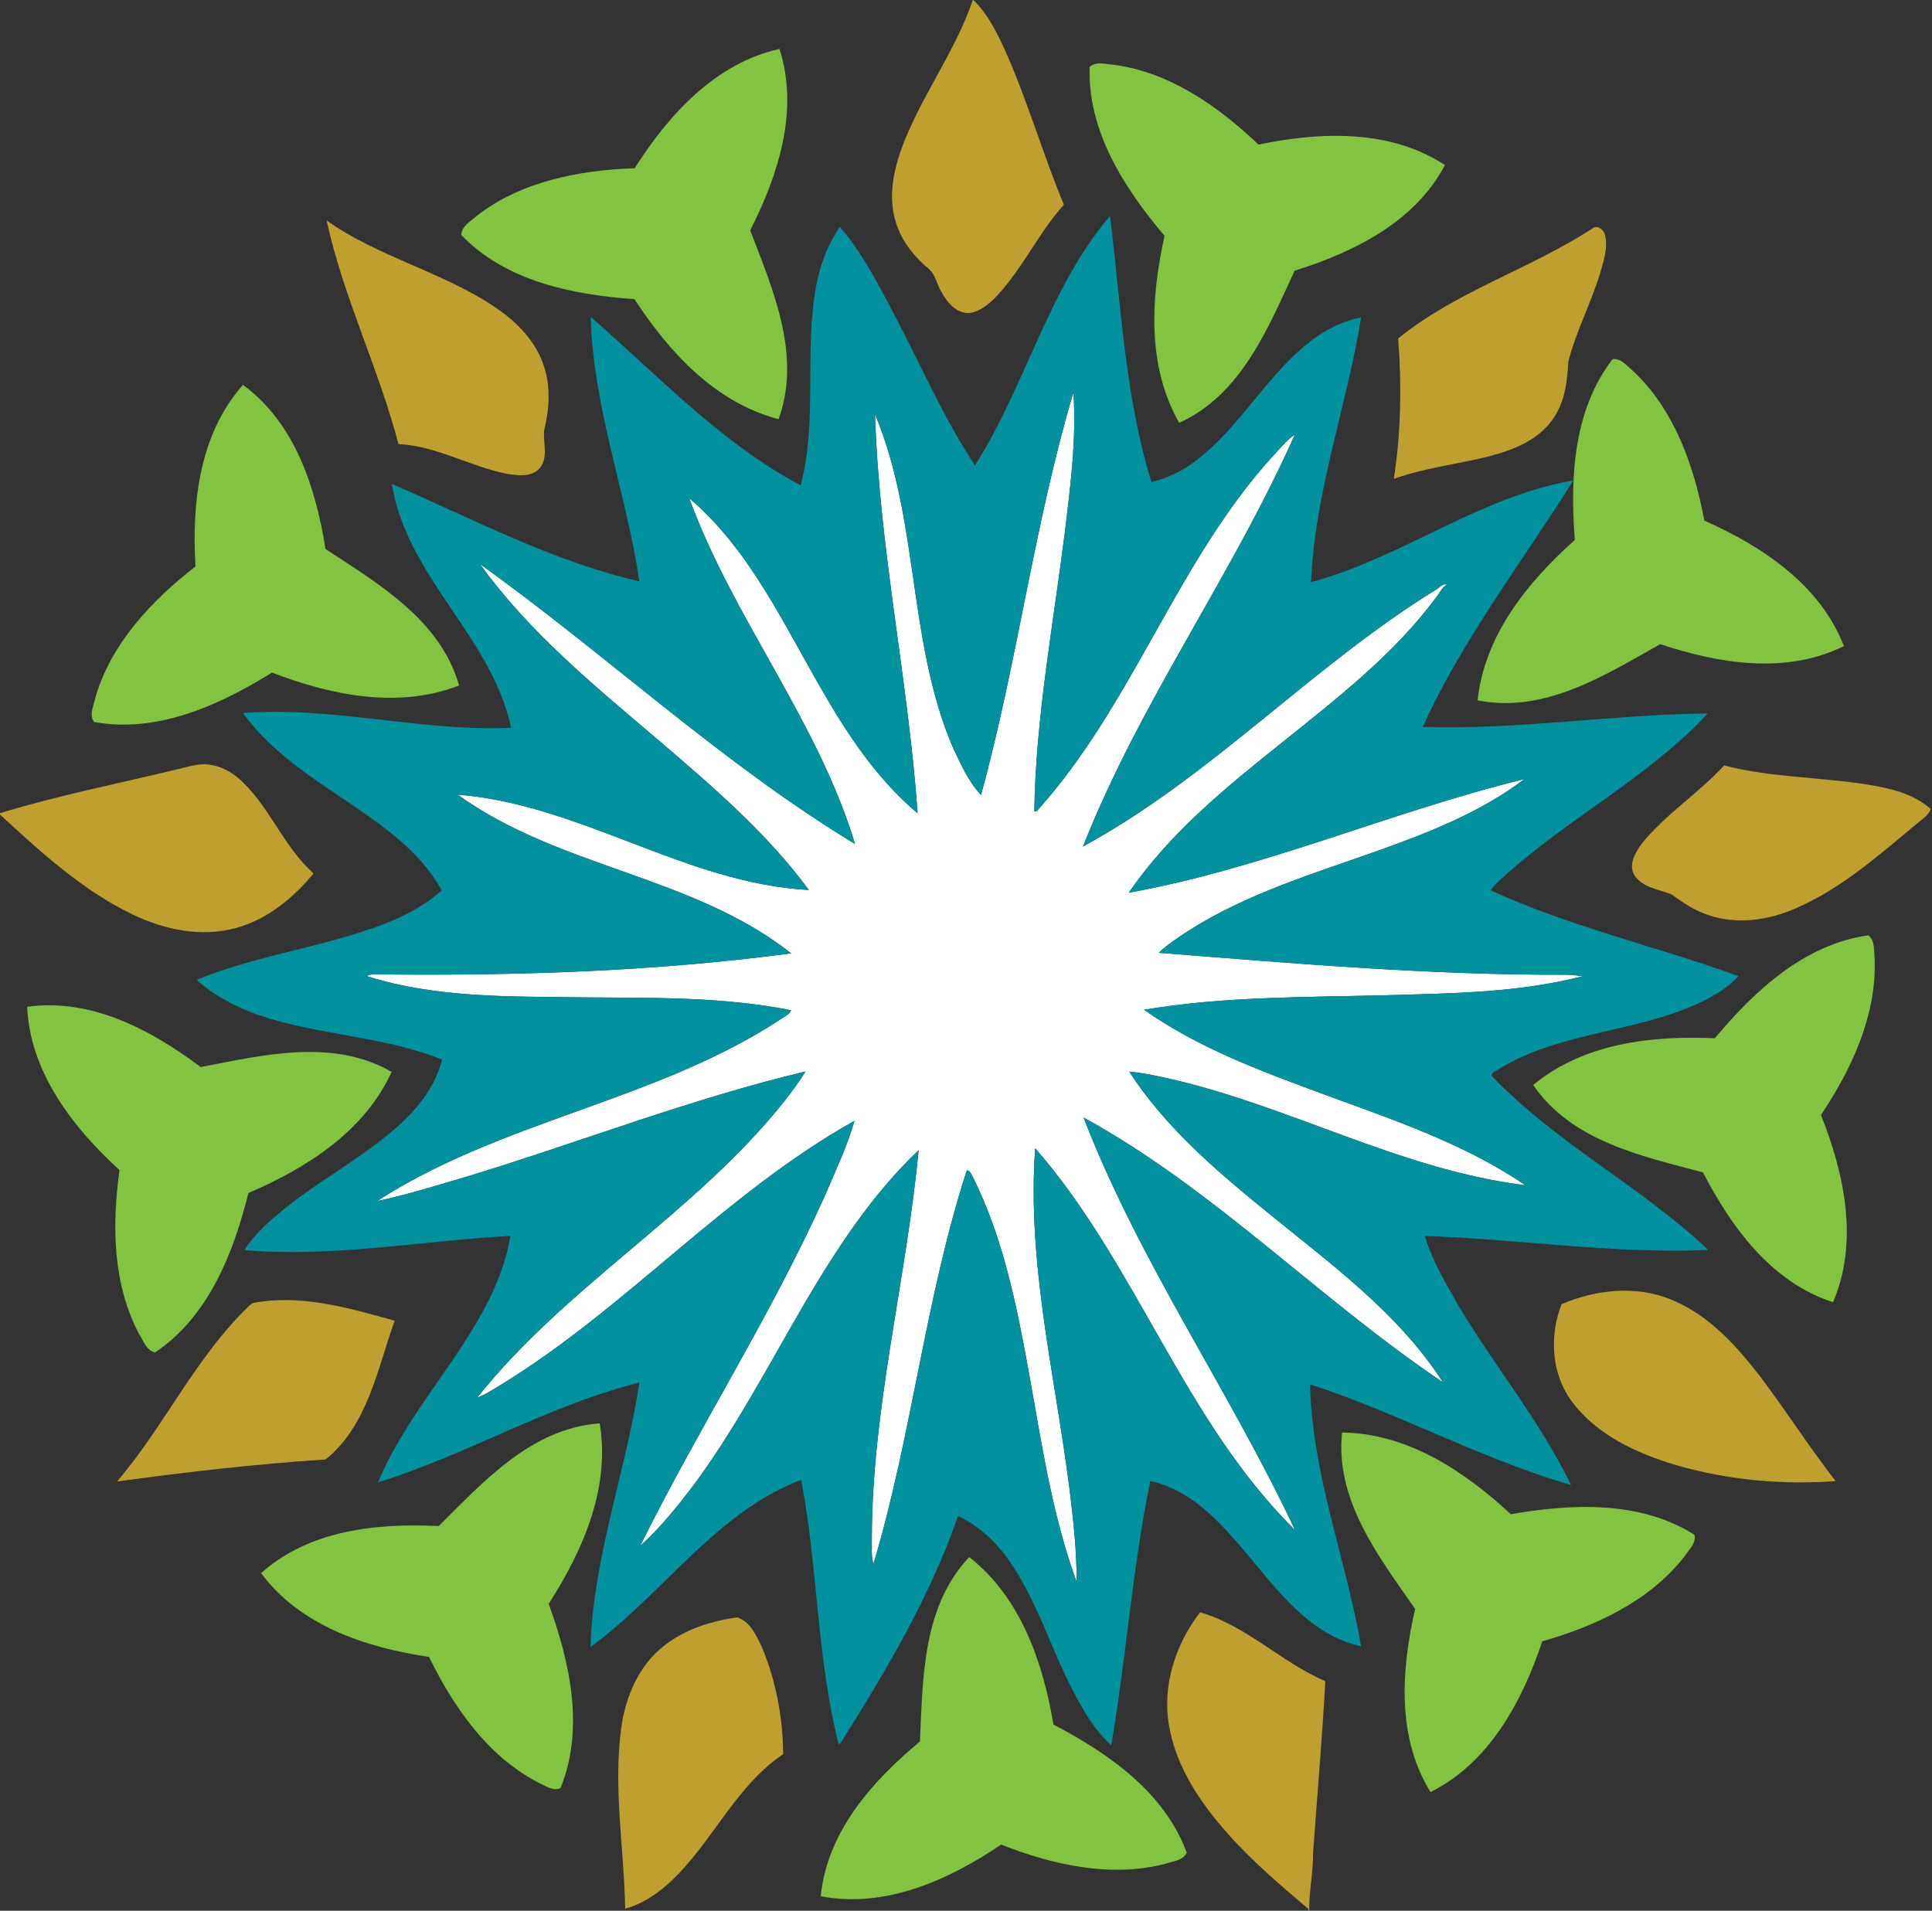
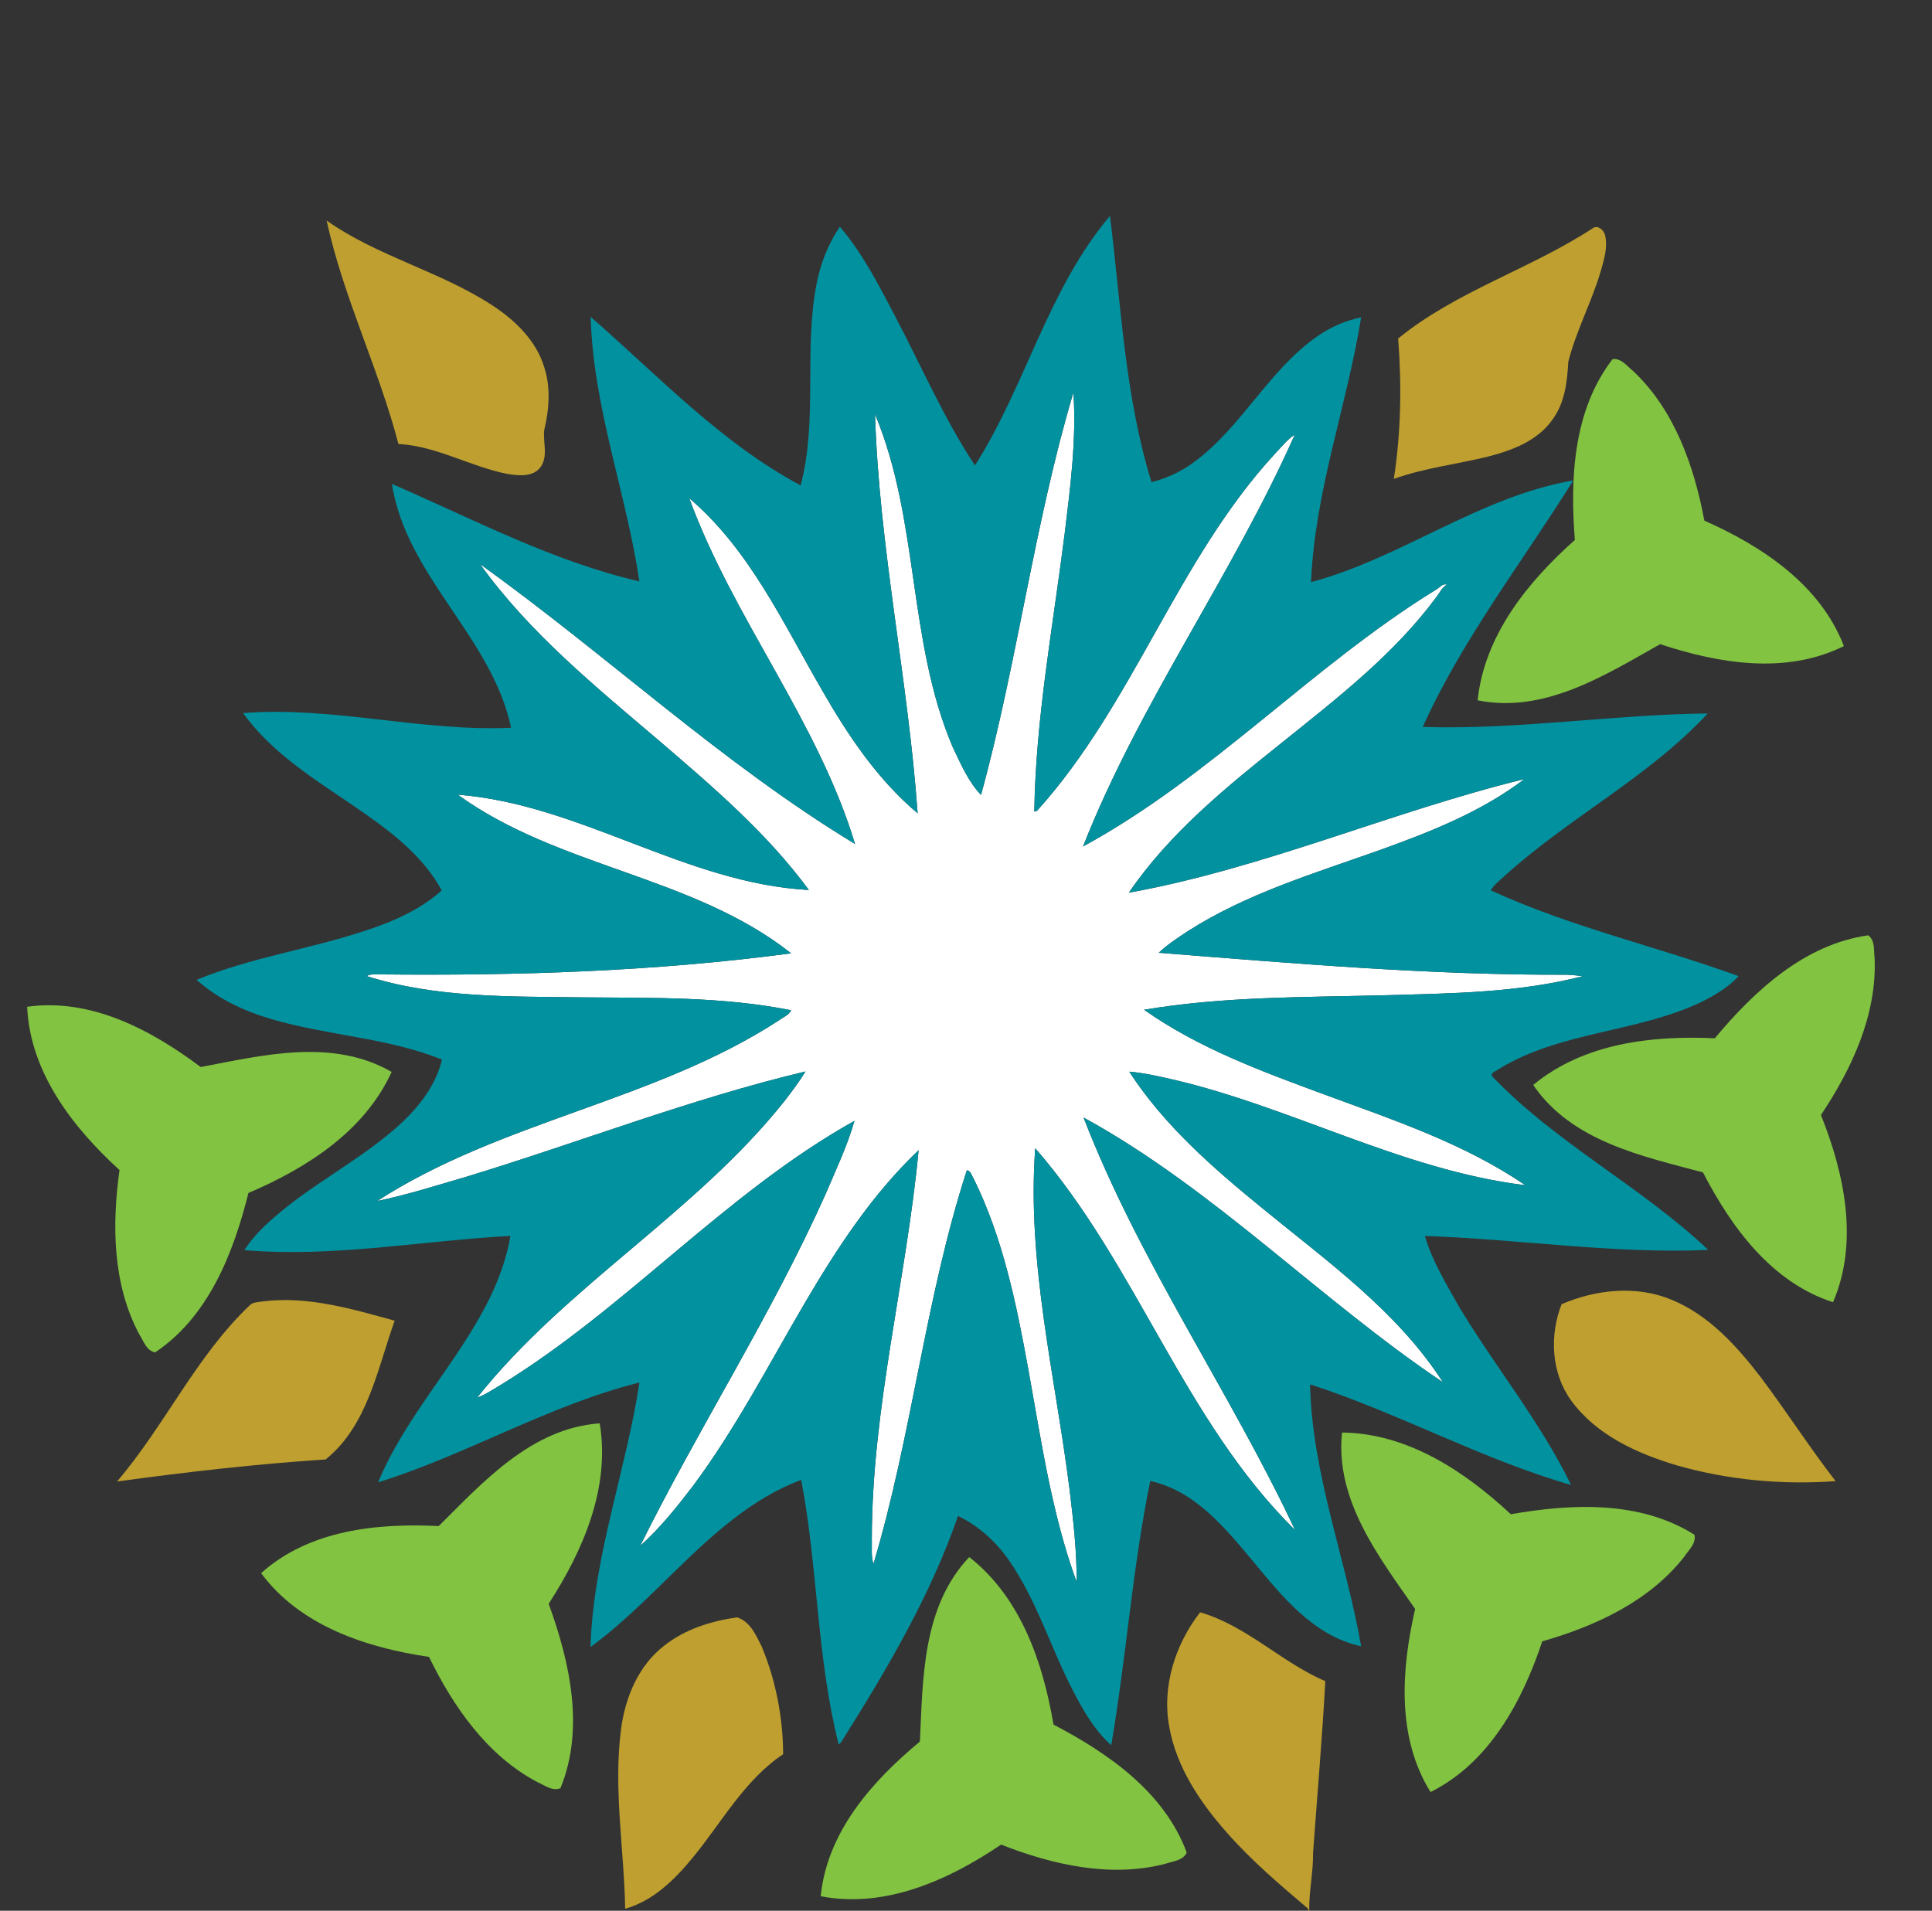
<svg xmlns="http://www.w3.org/2000/svg" id="Layer_1" enable-background="new 0 0 640 633" xml:space="preserve" viewBox="0 0 640 633" version="1.1" y="0px" x="0px">
  <rect x="0" y="0" width="640" height="633" fill="#333333" stroke="none" />
  <path d="m324.98 263.34c12.08-44 17.56-89.56 30.6-133.32 1.04 15.58-0.99 31.14-2.87 46.58-3.851 30.68-9.61 61.26-10.09 92.26 0.22-0.06 0.659-0.17 0.88-0.22 32.02-35.47 46.41-83.09 78.8-118.27 2.141-2.19 4.01-4.72 6.62-6.38-20.78 46.8-51.35 88.68-70.15 136.43 42.53-23.12 75.641-59.59 116.68-84.92 1.28-0.58 2.3-2.35 3.859-1.82-1.649 0.93-2.39 2.74-3.51 4.15-13.99 18.92-32.76 33.42-50.95 48.04-18.569 14.82-37.39 30.08-50.91 49.87 44.87-8.12 86.881-26.83 131.05-37.65-14.37 10.94-31.4 17.6-48.26 23.65-21.57 7.67-43.851 14.33-63.28 26.76-3.32 2.21-6.71 4.38-9.601 7.14 44.98 3.561 90.021 7.42 135.18 7.28 1.76 0.061 3.52 0.25 5.29 0.48-21.311 5.51-43.5 5.68-65.36 6.31-26.69 0.69-53.56 0.36-79.97 4.81 18.04 12.721 38.97 20.41 59.54 28 22.88 8.45 46.479 16.25 66.76 30.131-41.58-5.11-78.63-26.66-119.25-35.591-3.95-0.859-7.92-1.72-11.96-2.029 11.5 17.739 27.62 31.79 43.87 45.06 21.45 17.61 44.83 34.141 60.06 57.86-40.97-27.5-75.59-63.891-119.07-87.74 18.5 47.93 48.28 90.33 70.07 136.69-36.83-36.29-52.359-87.82-86.08-126.5-2.789 37.989 6.6 75.279 11.34 112.71 1.24 10.279 2.461 20.609 2.381 30.97-8.271-22.63-11.69-46.63-15.971-70.24-3.939-21.67-8.38-43.609-18.199-63.5-0.631-0.93-0.881-2.47-2.201-2.649-13.82 42.609-18.11 87.56-30.94 130.43-0.83-2.63-0.44-5.43-0.54-8.14 0.01-43.49 11.41-85.82 15.51-128.93-15.36 14.561-27.03 32.46-37.7 50.601-11.98 20.46-22.92 41.64-37.11 60.71-5.34 6.97-10.87 13.909-17.44 19.77 19.5-39.35 43.46-76.39 61.42-116.52 3.39-8 7.19-15.92 9.57-24.29-42.82 23.939-75.46 61.939-117.18 87.479-2.54 1.51-5.01 3.2-7.81 4.22 29.54-37.14 72.21-61.06 101.76-98.189 2.46-3.2 4.92-6.42 7.02-9.87-38.09 9.07-74.64 23.39-112.05 34.79-9.89 2.88-19.74 6.04-29.84 8.13 41.23-26.66 91.95-33.05 133.09-59.86 1.39-1.039 3.26-1.689 4.05-3.34-22.72-4.529-45.99-4.08-69.04-4.27-23.94-0.351-48.5 0.3-71.58-7.05 1.39-0.801 3.03-0.5 4.56-0.551 45.43 0.45 90.98-0.97 136.05-6.989-32.61-25.76-76.97-28.32-110.44-52.561 40.63 3.17 75.46 29.39 116.31 31.58-13.87-18.86-31.8-34.19-49.48-49.34-21.17-18.03-43.11-35.84-59.44-58.61 42 30.07 79.89 65.85 124.21 92.7-12.35-40.88-40.32-74.62-54.92-114.55 19.94 16.96 31.04 41.27 43.92 63.48 8.6 15.01 18.39 29.68 31.74 40.91-3.13-44.24-12.74-87.84-14.12-132.22 14.71 35.16 10.77 75.07 25.69 110.17 2.66 5.54 5.13 11.48 9.43 15.96z" fill="#FFFFFF" />
  <path d="m322.97 154.18c16.859-26.47 24.18-58.39 44.719-82.64 3.701 29.49 4.9 59.6 13.761 88.19 5.2-1.32 10.14-3.62 14.409-6.89 15.66-11.67 24.48-30.28 40.57-41.47 4.36-3 9.271-5.19 14.471-6.24-4.75 29.39-15.381 57.78-16.601 87.73 30.15-8.1 55.8-28.37 86.851-33.68-16.851 27.05-36.66 52.45-49.851 81.65 31.53 0.98 62.891-4.12 94.4-4.47-19.73 21.26-46.08 34.54-67.41 53.94-1.58 1.46-3.35 2.78-4.45 4.66 26.391 12.14 54.86 18.54 82.09 28.41-3.34 3.71-7.76 6.25-12.16 8.5-21.47 10.28-46.789 9.7-67.31 22.32-0.76 0.68-2.55 0.97-2.25 2.3 21.3 22.31 49.36 36.479 71.68 57.6-31.37 1.351-62.56-3.58-93.88-4.63 2.42 8.28 7.01 15.8 11.24 23.29 11.96 20 26.97 38.15 37.18 59.2-29.77-8.58-57.04-23.8-86.46-33.34 0.66 29.739 11.86 57.75 16.92 86.77-15.739-3.37-26.25-16.58-35.96-28.34-9.17-10.97-19.209-23.22-33.89-26.41-5.94 28.93-7.94 58.46-12.931 87.53-5.629-5.03-9.42-11.74-12.84-18.38-7.31-14.15-11.89-29.73-21.06-42.891-4.3-6.18-10.03-11.399-16.85-14.67-9.28 26.771-23.8 51.261-38.84 75.12l-0.71 0.521c-7.27-28.71-6.86-58.601-12.4-87.591-16.19 6.03-29.16 17.95-41.35 29.801-9.16 8.87-18.13 18.029-28.45 25.569 0.92-29.909 11.73-58.25 16.22-87.63-30.1 7.53-57.06 23.87-86.59 33.08 9.2-22.14 26.43-39.59 36.97-60.99 3.15-6.56 5.69-13.46 6.87-20.659-29.36 1.59-58.65 7.22-88.12 4.71 3.59-5.67 8.8-10.08 13.97-14.271 12.33-9.75 26.44-17.13 38.05-27.83 6.09-5.74 11.48-12.74 13.44-21.03-18.1-7.27-37.9-7.93-56.5-13.399-9.01-2.63-17.75-6.7-24.79-13.01 17.87-7.38 37.19-10.12 55.5-16.16 9.22-3 18.41-6.9 25.69-13.47-5.6-10.37-14.93-17.98-24.38-24.69-14.57-10.3-30.78-19.28-41.41-34.06 29.73-2.33 59.04 6.22 88.78 4.87-6.35-30.08-34.71-50.1-39.48-80.78 26.95 11.64 53.18 25.64 81.98 32.28-4.39-29.39-15.33-57.69-16.14-87.62 22.4 19.48 43.09 41.71 69.56 55.82 5.73-21.79 0.99-44.62 5.25-66.6 1.27-6.8 3.85-13.35 7.72-19.09 7.57 8.82 12.87 19.29 18.25 29.52 8.72 16.57 16.17 33.89 26.52 49.55m2.01 109.16c-4.301-4.48-6.771-10.42-9.431-15.96-14.92-35.1-10.98-75.01-25.69-110.17 1.38 44.38 10.99 87.98 14.12 132.22-13.35-11.23-23.14-25.9-31.74-40.91-12.88-22.21-23.98-46.52-43.92-63.48 14.6 39.93 42.57 73.67 54.92 114.55-44.32-26.85-82.21-62.63-124.21-92.7 16.33 22.77 38.27 40.58 59.44 58.61 17.68 15.15 35.61 30.48 49.48 49.34-40.85-2.19-75.68-28.41-116.31-31.58 33.47 24.24 77.83 26.8 110.44 52.561-45.07 6.02-90.62 7.439-136.05 6.989-1.53 0.051-3.17-0.25-4.56 0.551 23.08 7.35 47.64 6.699 71.58 7.05 23.05 0.189 46.32-0.26 69.04 4.27-0.79 1.65-2.66 2.301-4.05 3.34-41.14 26.811-91.86 33.2-133.09 59.86 10.1-2.09 19.95-5.25 29.84-8.13 37.41-11.4 73.96-25.72 112.05-34.79-2.1 3.45-4.56 6.67-7.02 9.87-29.55 37.13-72.22 61.05-101.76 98.189 2.8-1.02 5.27-2.71 7.81-4.22 41.72-25.54 74.36-63.54 117.18-87.479-2.38 8.37-6.18 16.29-9.57 24.29-17.96 40.13-41.92 77.17-61.42 116.52 6.57-5.86 12.1-12.8 17.44-19.77 14.19-19.07 25.13-40.25 37.11-60.71 10.67-18.141 22.34-36.04 37.7-50.601-4.1 43.11-15.5 85.44-15.51 128.93 0.1 2.71-0.29 5.51 0.54 8.14 12.83-42.87 17.12-87.82 30.94-130.43 1.32 0.18 1.57 1.72 2.201 2.649 9.819 19.891 14.26 41.83 18.199 63.5 4.28 23.61 7.7 47.61 15.971 70.24 0.08-10.36-1.141-20.69-2.381-30.97-4.74-37.431-14.129-74.721-11.34-112.71 33.721 38.68 49.25 90.21 86.08 126.5-21.79-46.36-51.57-88.761-70.07-136.69 43.48 23.85 78.101 60.24 119.07 87.74-15.229-23.72-38.609-40.25-60.06-57.86-16.25-13.27-32.37-27.32-43.87-45.06 4.04 0.31 8.01 1.17 11.96 2.029 40.62 8.931 77.67 30.48 119.25 35.591-20.28-13.881-43.88-21.681-66.76-30.131-20.57-7.59-41.5-15.279-59.54-28 26.41-4.449 53.279-4.119 79.97-4.81 21.86-0.63 44.05-0.8 65.36-6.31-1.771-0.23-3.53-0.42-5.29-0.48-45.16 0.14-90.2-3.72-135.18-7.28 2.891-2.76 6.28-4.93 9.601-7.14 19.43-12.43 41.71-19.09 63.28-26.76 16.859-6.05 33.89-12.71 48.26-23.65-44.17 10.82-86.181 29.53-131.05 37.65 13.521-19.79 32.341-35.05 50.91-49.87 18.19-14.62 36.96-29.12 50.95-48.04 1.12-1.41 1.86-3.22 3.51-4.15-1.56-0.53-2.579 1.24-3.859 1.82-41.04 25.33-74.15 61.8-116.68 84.92 18.801-47.75 49.37-89.63 70.15-136.43-2.61 1.66-4.479 4.19-6.62 6.38-32.39 35.18-46.78 82.8-78.8 118.27-0.221 0.05-0.66 0.16-0.88 0.22 0.479-31 6.239-61.58 10.09-92.26 1.88-15.44 3.91-31 2.87-46.58-13.04 43.76-18.52 89.32-30.6 133.32z" fill="#02919F" />
  <g fill="#BE9F2F">
-     <path d="m322.25 0h0.189c4.99 4.84 8.011 11.23 10.851 17.47 7.26 16.44 12.239 33.76 19.14 50.34-8.459 9.39-13.68 21.22-22.39 30.41-2.46 2.521-5.36 5.061-9 5.49-4.18 0.17-7.16-3.38-9.01-6.71-1.63-2.45-1.99-5.69-4.17-7.75-4.82-3.98-8.95-9.03-10.92-15.03-2.69-7.86-1.27-16.4 1.37-24.07 6.2-17.55 17.97-32.5 23.94-50.15z" />
    <path d="m108.2 73.06c17 12 37.83 16.85 55.16 28.28 7.39 4.88 14.23 11.52 16.89 20.19 2.24 6.79 1.67 14.12 0.03 20.97-0.47 4.04 1.39 8.61-1.22 12.26-2.56 3.39-7.35 2.84-11.04 2.23-12.25-2.41-23.41-9.24-36.03-9.9-6.57-25.11-18.26-48.62-23.79-74.03z" />
    <path d="m527.54 75.67c1.67-1.35 3.86 0.61 4.18 2.33 0.95 4.09-0.45 8.24-1.54 12.15-3.029 10.08-8.06 19.48-10.66 29.69-0.35 6.68-1.18 13.75-5.319 19.27-4.92 6.97-13.32 10.09-21.26 12.15-10.381 2.55-21.11 3.76-31.221 7.39 2.38-15.37 2.63-31.02 1.44-46.52 19.33-15.71 43.69-22.96 64.38-36.46z" />
-     <path d="m58.81 254.84c3.69-0.86 7.46-2.2 11.28-1.39 4.09 0.68 7.71 3 10.59 5.91 9.07 8.95 13.61 21.5 23.2 30-6.74 8.13-15.33 15.26-25.7 18.06-11.43 3.19-23.67 0.62-34.17-4.43-16.73-7.99-30.5-20.73-44.01-33.12v-0.49c19.34-5.87 39.18-9.81 58.81-14.54z" />
-     <path d="m543.78 279.57c7.93-9.86 18.83-16.7 27.359-25.98 16.801 4.37 34.591 3.73 51.66 7.07 6.021 1.2 12.16 3.18 16.79 7.39-0.82 2.17-2.91 3.33-4.56 4.79-12.561 10.43-25.03 21.54-40.181 28.09-8.939 3.92-19.35 5.459-28.75 2.28-4.58-1.46-8.609-4.13-12.439-6.96-4.11-1.58-9.101-2.11-11.96-5.87-2.54-3.53-0.11-7.81 2.08-10.81z" />
    <path d="m517.3 432.06c11.36-4.88 24.73-6.319 36.37-1.5 12.5 5.11 21.78 15.49 29.82 25.99 8.42 11.21 15.99 23.04 24.58 34.13-17.66 1.29-35.601-0.359-52.641-5.239-13.21-3.94-26.71-10.07-35.02-21.54-6.57-9.14-7.15-21.56-3.11-31.84z" />
    <path d="m82.71 432.45c1.09-1.19 2.83-0.99 4.26-1.3 14.9-1.9 29.56 2.449 43.77 6.38-5.75 16.01-8.9 34.68-22.87 45.97-23.11 1.49-46.14 4.17-69.09 7.29 15.85-18.54 26.11-41.42 43.93-58.34z" />
    <path d="m387.32 572.03c-2.471-13.38 2.02-27.311 10.229-37.9 15.44 4.48 26.9 16.561 41.48 22.83-1.04 19.03-2.7 38.021-4.07 57.03 0.1 6.38-1.4 12.63-1.25 19.01h-0.27c-0.03-0.17-0.091-0.51-0.12-0.68-9.28-7.87-18.601-15.78-26.67-24.931-8.97-10.09-16.93-21.83-19.33-35.36z" />
    <path d="m220.07 545.15c6.88-5.431 15.51-8.12 24.09-9.341 4.29 1.311 6.32 5.931 8.16 9.66 4.69 11.24 7.04 23.5 7.11 35.67-12.87 8.62-20.36 22.62-30 34.33-5.94 7.24-13.08 14.271-22.34 16.88-0.34-19.909-3.98-39.859-1.33-59.729 1.4-10.41 5.79-20.93 14.31-27.47z" />
  </g>
  <g fill="#82C341">
-     <path d="m210.24 55.733c11.204-17.661 26.739-34.823 47.971-39.52 6.586 20.364-0.42 41.776-9.684 60.094 7.426 19.548 17.108 41.277 9.394 62.56-20.993-5.459-36.292-22.228-47.734-39.756-20.442-1.444-42.642-5.878-57.391-21.283 0.105-2.99 3.073-4.408 4.987-6.193 14.77-11.602 34.14-15.25 52.45-15.905z" />
-     <path d="m64.749 187.63c-1.262-20.876 1.278-43.886 15.736-60.128 17.265 12.648 24.127 34.108 27.347 54.38 17.468 11.495 38.042 23.437 44.255 45.205-20.213 7.871-42.435 3.24-61.975-4.266-17.416 10.803-38.005 20.21-58.982 16.363-1.667-2.486-0.092-5.373 0.415-7.94 5.187-18.04 18.747-32.33 33.211-43.6z" />
+     <path d="m210.24 55.733z" />
    <path d="m39.59 387.63c-15.447-14.1-29.651-32.38-30.59-54.104 21.198-2.95 41.069 7.669 57.499 19.972 20.541-3.918 43.621-9.68 63.241 1.612-9.021 19.726-28.192 31.882-47.441 40.105-4.972 19.882-13.194 40.974-30.926 52.823-2.927-0.623-3.807-3.791-5.233-5.986-8.856-16.57-9.086-36.27-6.55-54.42z" />
    <path d="m142.11 548.91c-20.69-3.051-42.688-10.263-55.616-27.747 15.924-14.3 38.336-16.609 58.836-15.598 14.838-14.734 30.75-32.418 53.331-34.028 3.552 21.397-5.543 42.197-16.902 59.778 6.996 19.263 11.975 41.346 3.901 61.086-2.775 1.12-5.276-1.015-7.686-2.036-16.61-8.77-27.81-24.98-35.86-41.45z" />
    <path d="m331.63 611.09c-17.318 11.725-38.411 21.266-59.754 17.103 2.084-21.3 17.052-38.141 32.853-51.241 0.991-20.888 0.781-44.676 16.344-61.113 17.072 13.379 24.413 34.86 27.911 55.497 18.17 9.48 36.758 22.402 44.136 42.412-1.289 2.7-4.575 2.815-7.042 3.689-18.18 4.74-37.4 0.36-54.45-6.35z" />
    <path d="m510.9 543.75c-6.612 19.842-17.547 40.247-37.017 49.928-11.305-18.172-9.673-40.643-5.104-60.653-11.922-17.18-26.562-35.931-24.212-58.445 21.689 0.231 40.584 12.813 55.917 27.063 20.188-3.531 42.801-4.585 60.83 6.806 0.621 2.927-1.917 5.019-3.343 7.213-11.55 14.82-29.46 23.04-47.08 28.09z" />
    <path d="m603.21 369.38c7.772 19.418 12.609 42.057 4.002 62.023-20.368-6.565-33.641-24.772-43.081-42.998-20.2-5.411-43.487-10.266-56.239-28.968 16.705-13.836 39.256-16.44 60.164-15.47 13.127-15.736 29.708-31.15 50.829-34.104 2.364 1.833 1.778 5.068 2.108 7.664 0.77 18.77-7.6 36.62-17.78 51.86z" />
    <path d="m564.59 172.48c19.132 8.453 38.415 21.259 46.22 41.555-19.154 9.543-41.373 5.802-60.864-0.63-18.227 10.251-38.272 23.06-60.465 18.601 2.273-21.571 16.578-39.197 32.207-53.121-1.614-20.429-0.533-43.042 12.504-59.918 2.974-0.343 4.816 2.381 6.867 4.007 13.66 12.88 20.15 31.48 23.53 49.5z" />
-     <path d="m416.88 47.907c20.468-4.3 43.602-5.153 61.782 6.775-9.986 18.927-30.212 28.854-49.795 35.005-8.818 18.96-17.623 41.06-38.247 50.389-10.742-18.844-9.411-41.506-4.844-61.933-13.232-15.647-25.55-34.642-24.811-55.955 2.215-2.014 5.301-0.877 7.914-0.753 18.62 2.483 34.75 13.808 48.01 26.468z" />
  </g>
</svg>